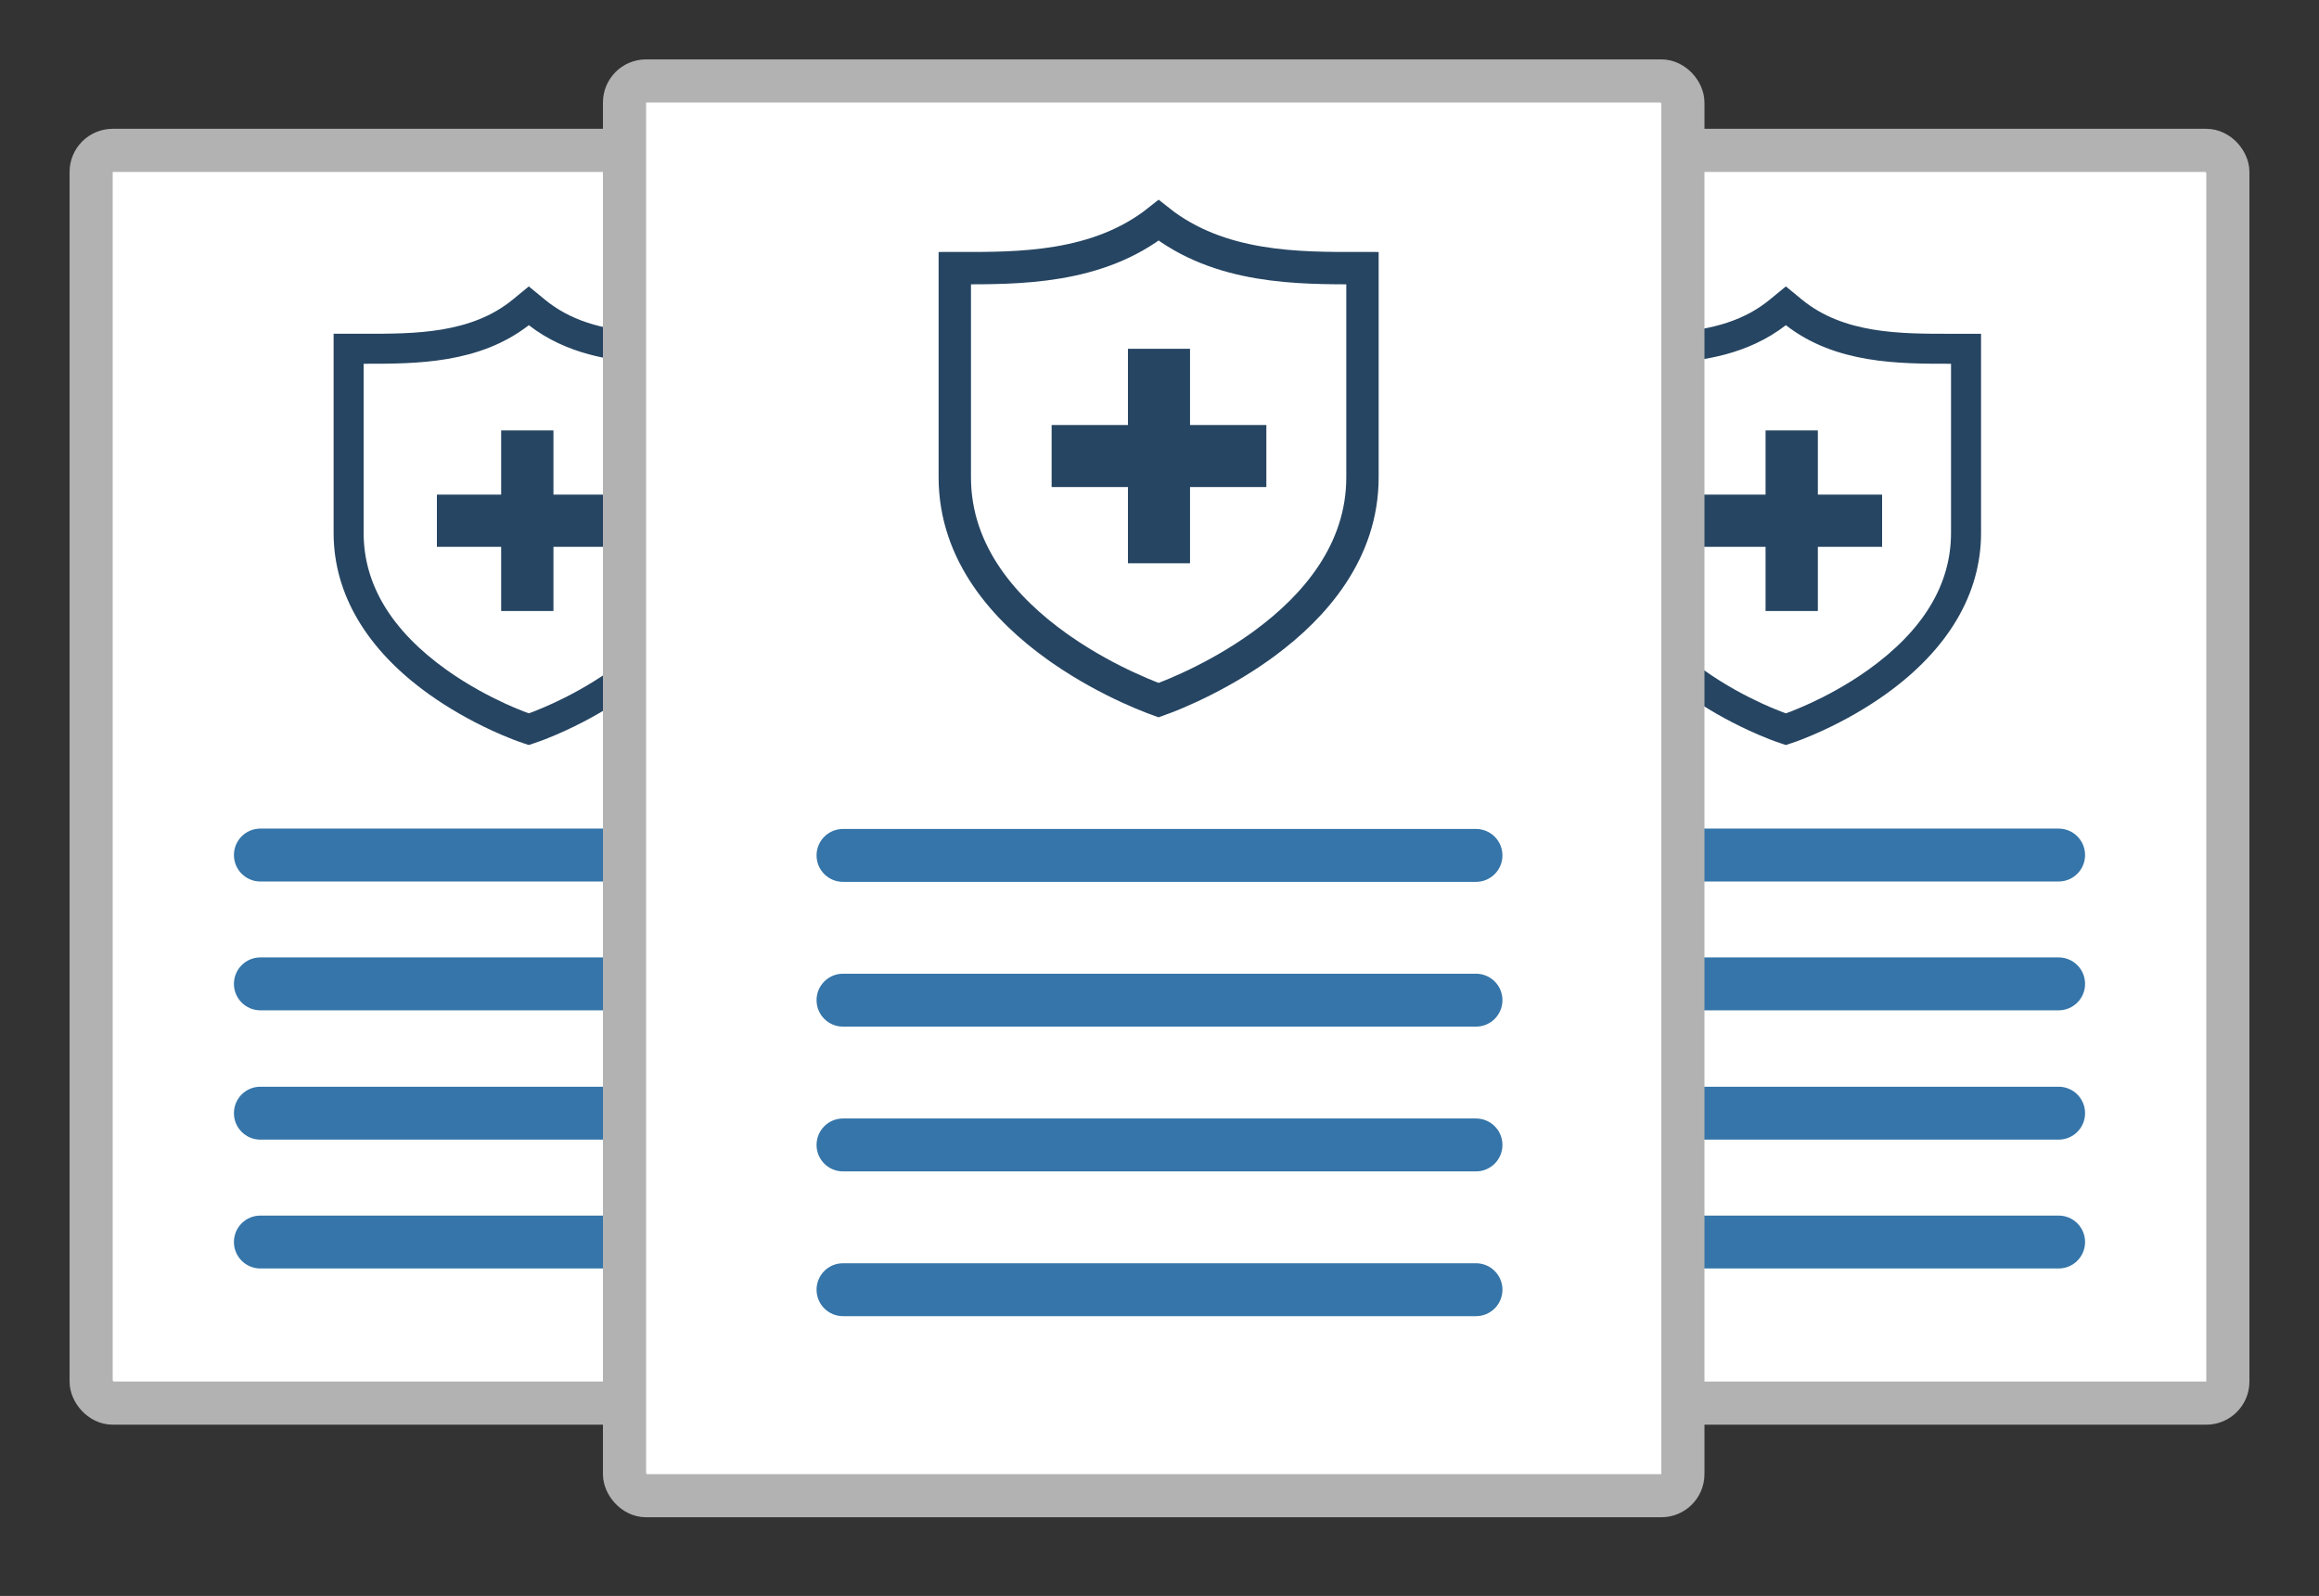
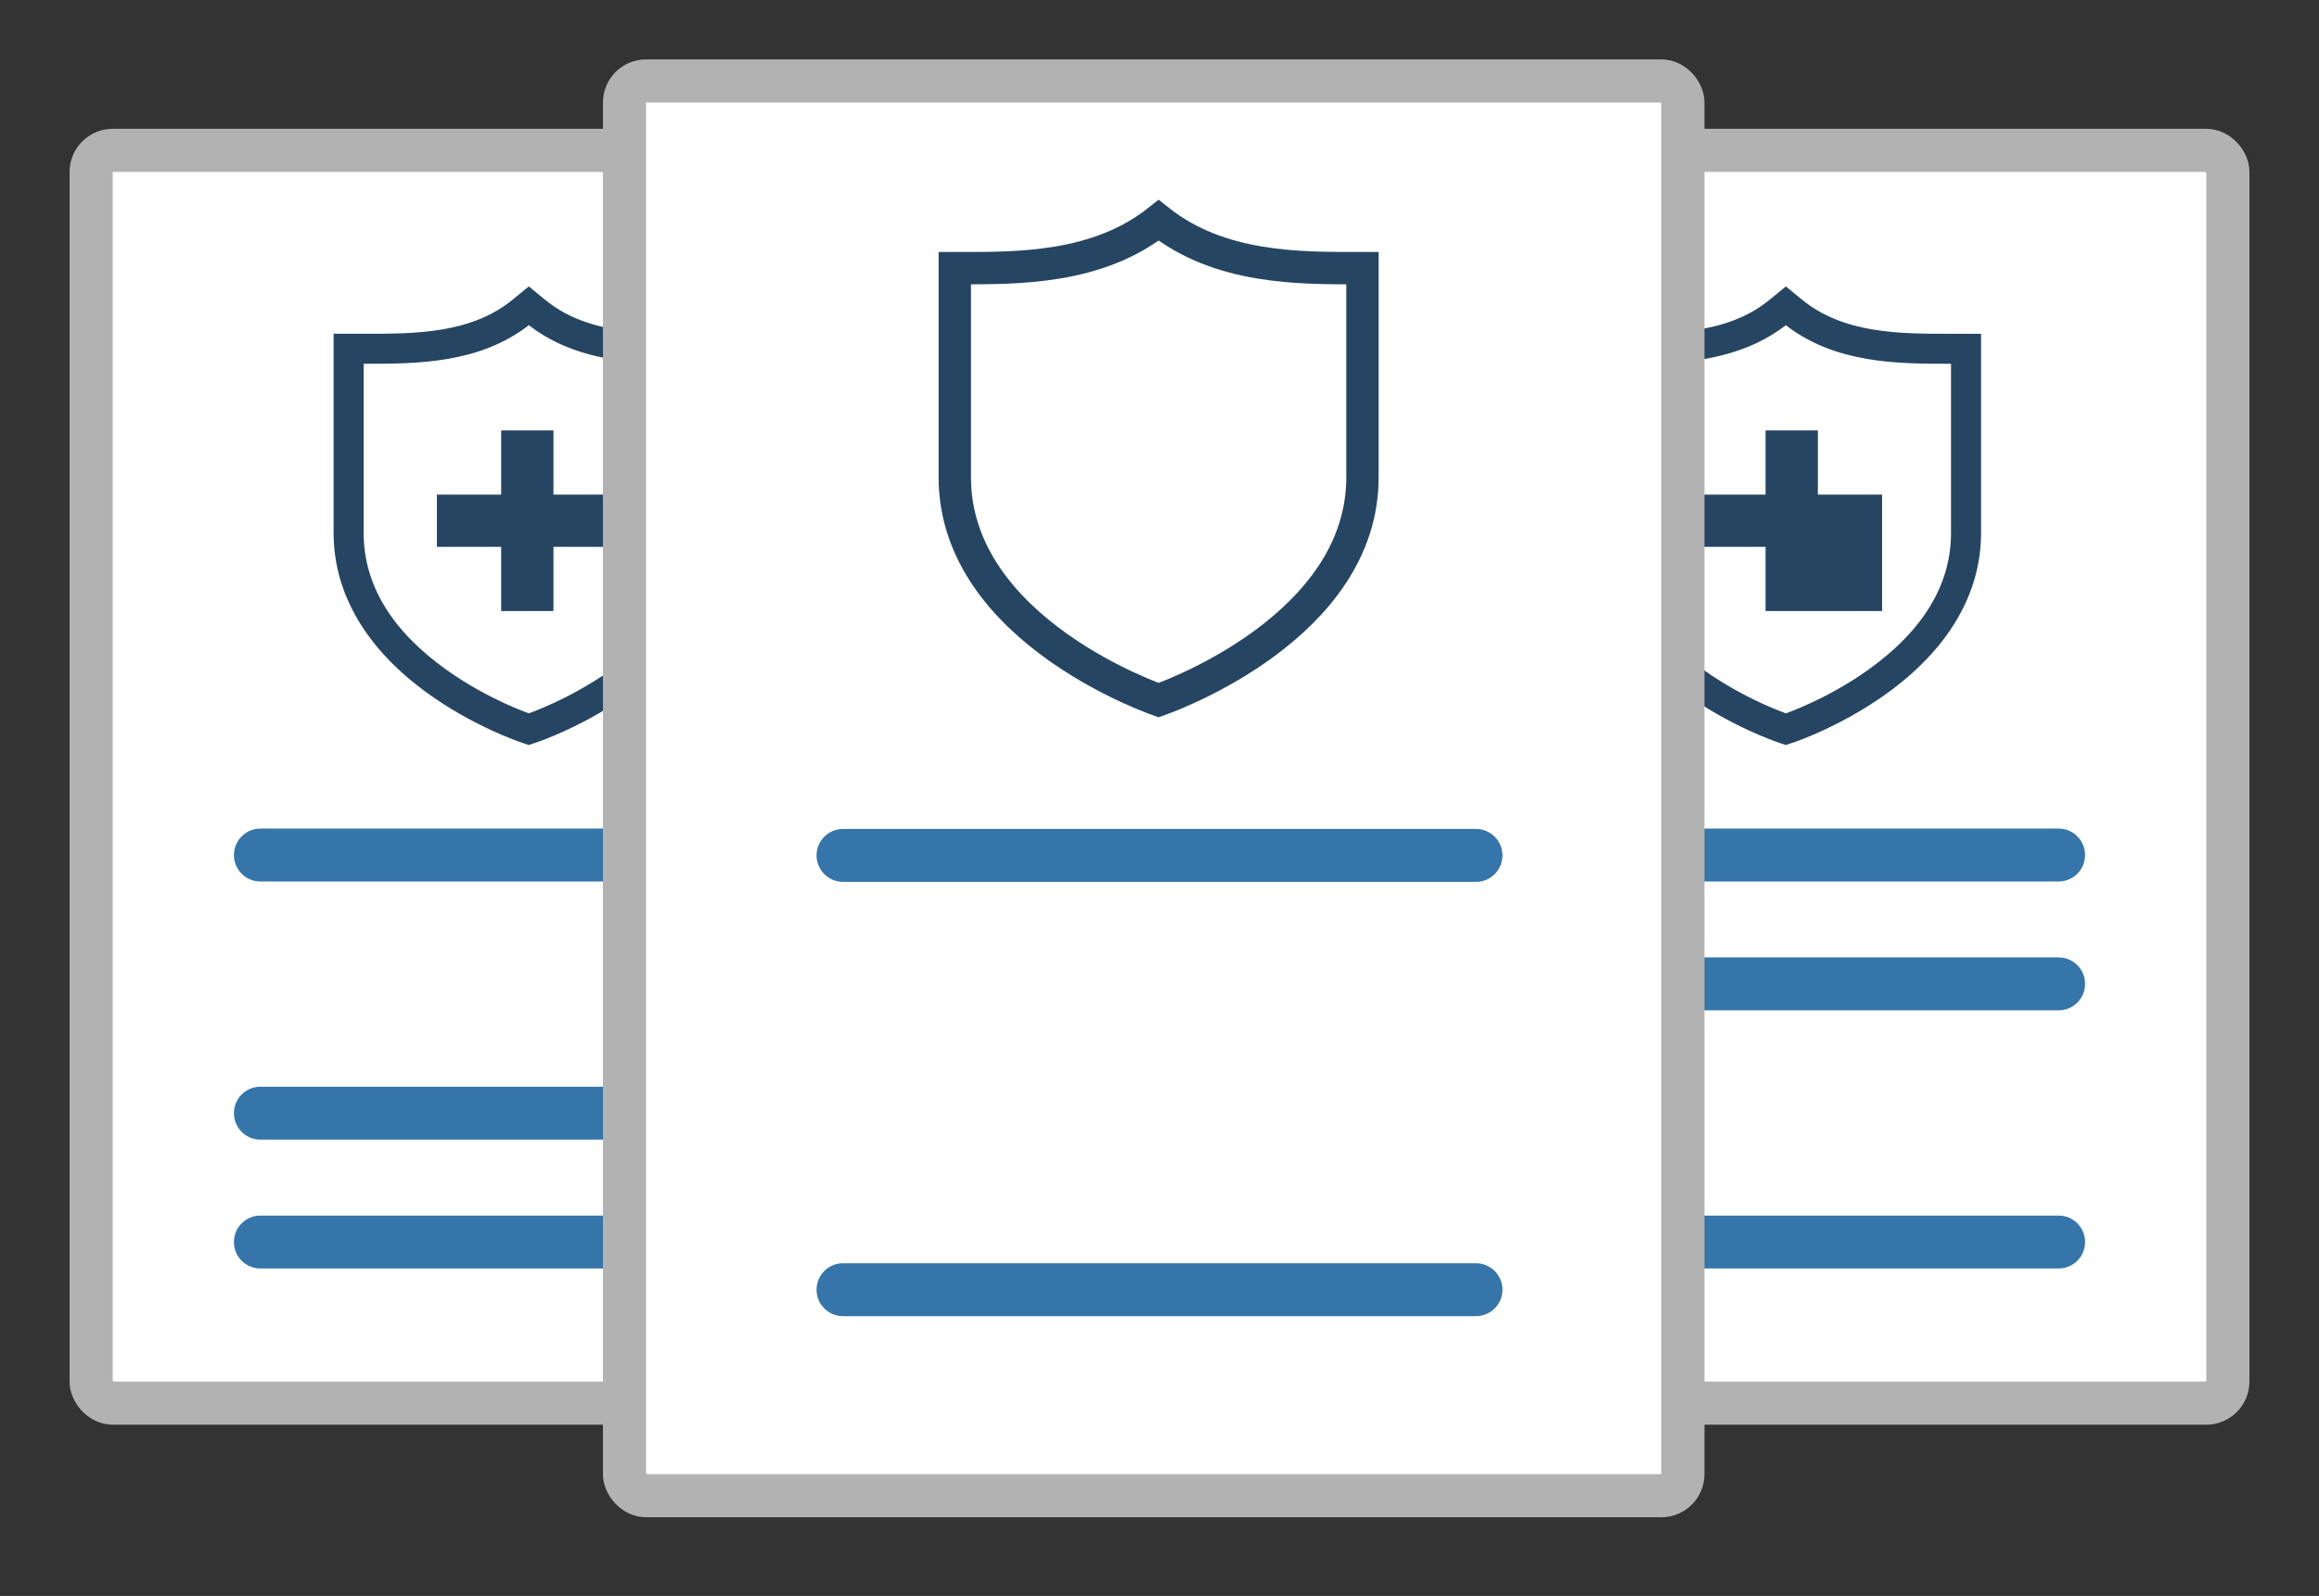
<svg xmlns="http://www.w3.org/2000/svg" width="215" height="148" viewBox="0 0 215 148" fill="none">
  <rect x="0" y="0" width="215" height="148" fill="#333333" stroke="none" />
  <rect x="113.8" y="13.945" width="92.75" height="116.175" rx="2" fill="white" stroke="#B2B2B2" stroke-width="4" />
  <path d="M190.86 93.692H155.925C154.569 93.692 153.473 92.596 153.473 91.24C153.473 89.884 154.569 88.787 155.925 88.787H190.86C192.216 88.787 193.312 89.884 193.312 91.24C193.312 92.596 192.216 93.692 190.86 93.692Z" fill="#3575A9" />
  <path d="M190.86 81.746H155.925C154.569 81.746 153.473 80.649 153.473 79.293C153.473 77.937 154.569 76.84 155.925 76.84H190.86C192.216 76.84 193.312 77.937 193.312 79.293C193.312 80.649 192.216 81.746 190.86 81.746Z" fill="#3575A9" />
-   <path d="M190.86 105.684H155.925C154.569 105.684 153.473 104.587 153.473 103.231C153.473 101.875 154.569 100.778 155.925 100.778H190.86C192.216 100.778 193.312 101.875 193.312 103.231C193.312 104.587 192.216 105.684 190.86 105.684Z" fill="#3575A9" />
  <path d="M190.86 117.633H155.925C154.569 117.633 153.473 116.536 153.473 115.18C153.473 113.824 154.569 112.727 155.925 112.727H190.86C192.216 112.727 193.312 113.824 193.312 115.18C193.312 116.536 192.216 117.633 190.86 117.633Z" fill="#3575A9" />
  <path d="M165.57 69.089L165.129 68.942C164.729 68.808 164.376 68.681 164.05 68.553C163.418 68.306 162.773 68.031 162.132 67.734C160.038 66.766 158.088 65.643 156.334 64.391C155.473 63.776 154.667 63.137 153.939 62.487C153.366 61.975 153.316 61.096 153.826 60.524C154.339 59.951 155.219 59.901 155.792 60.411C156.446 60.994 157.173 61.572 157.953 62.128C159.961 63.562 161.969 64.596 163.299 65.21C163.891 65.483 164.486 65.737 165.065 65.964C165.223 66.025 165.39 66.088 165.571 66.152C165.752 66.088 165.921 66.025 166.081 65.963C166.657 65.737 167.25 65.483 167.843 65.21C169.174 64.596 171.181 63.562 173.19 62.128C178.296 58.485 180.884 54.211 180.884 49.427V33.733H180.812C176.059 33.737 170.178 33.743 165.571 30.155C162.059 32.886 157.848 33.449 154.955 33.634C154.193 33.683 153.527 33.102 153.478 32.334C153.43 31.568 154.012 30.907 154.779 30.858C158.949 30.593 161.824 29.642 164.097 27.772L165.573 26.56L167.047 27.772C170.924 30.961 176.172 30.956 180.803 30.953H183.668V49.428C183.668 55.083 180.604 60.258 174.808 64.394C173.055 65.645 171.103 66.771 169.01 67.737C168.367 68.033 167.722 68.309 167.094 68.555C166.766 68.683 166.412 68.809 166.013 68.943L165.571 69.09L165.57 69.089Z" fill="#264562" />
-   <path d="M168.537 39.917H163.69V45.869H157.733V50.711H163.69V56.663H168.537V50.711H174.494V45.869H168.537V39.917Z" fill="#264562" />
+   <path d="M168.537 39.917H163.69V45.869H157.733V50.711H163.69V56.663H168.537H174.494V45.869H168.537V39.917Z" fill="#264562" />
  <rect x="8.45" y="13.945" width="92.75" height="116.175" rx="2" fill="white" stroke="#B2B2B2" stroke-width="4" />
-   <path d="M59.075 93.692H24.14C22.784 93.692 21.688 92.596 21.688 91.24C21.688 89.884 22.784 88.787 24.14 88.787H59.075C60.431 88.787 61.527 89.884 61.527 91.24C61.527 92.596 60.431 93.692 59.075 93.692Z" fill="#3575A9" />
  <path d="M59.075 81.746H24.14C22.784 81.746 21.688 80.649 21.688 79.293C21.688 77.937 22.784 76.84 24.14 76.84H59.075C60.431 76.84 61.527 77.937 61.527 79.293C61.527 80.649 60.431 81.746 59.075 81.746Z" fill="#3575A9" />
  <path d="M59.075 105.684H24.14C22.784 105.684 21.688 104.587 21.688 103.231C21.688 101.875 22.784 100.778 24.14 100.778H59.075C60.431 100.778 61.527 101.875 61.527 103.231C61.527 104.587 60.431 105.684 59.075 105.684Z" fill="#3575A9" />
  <path d="M59.075 117.633H24.14C22.784 117.633 21.688 116.536 21.688 115.18C21.688 113.824 22.784 112.727 24.14 112.727H59.075C60.431 112.727 61.527 113.824 61.527 115.18C61.527 116.536 60.431 117.633 59.075 117.633Z" fill="#3575A9" />
  <path d="M49.028 69.09L48.585 68.943C48.186 68.809 47.832 68.683 47.506 68.555C46.874 68.307 46.23 68.032 45.588 67.736C43.495 66.769 41.544 65.644 39.79 64.393C33.994 60.257 30.93 55.082 30.93 49.428V30.951H33.787C38.425 30.956 43.674 30.961 47.551 27.772L49.026 26.56L50.501 27.772C52.774 29.642 55.647 30.594 59.819 30.858C60.586 30.907 61.169 31.567 61.12 32.334C61.072 33.1 60.41 33.683 59.643 33.634C56.749 33.45 52.54 32.886 49.028 30.155C44.422 33.742 38.539 33.738 33.794 33.733H33.714V49.426C33.714 54.212 36.303 58.485 41.408 62.127C43.417 63.561 45.424 64.594 46.755 65.209C47.346 65.481 47.941 65.736 48.52 65.963C48.678 66.024 48.846 66.087 49.026 66.15C49.207 66.087 49.376 66.024 49.536 65.961C50.112 65.736 50.705 65.481 51.298 65.209C52.627 64.594 54.636 63.561 56.645 62.127C57.423 61.571 58.15 60.994 58.805 60.41C59.379 59.898 60.258 59.95 60.771 60.522C61.283 61.095 61.232 61.974 60.658 62.486C59.929 63.136 59.124 63.777 58.264 64.39C56.51 65.641 54.56 66.766 52.466 67.733C51.824 68.029 51.18 68.305 50.551 68.551C50.222 68.679 49.87 68.805 49.469 68.939L49.028 69.086V69.09Z" fill="#264562" />
  <path d="M51.311 39.917H46.464V45.869H40.506V50.711H46.464V56.663H51.311V50.711H57.269V45.869H51.311V39.917Z" fill="#264562" />
  <rect x="57.9" y="7.507" width="98.125" height="131.197" rx="2" fill="white" stroke="#B2B2B2" stroke-width="4" />
-   <path d="M136.843 95.204H78.157C76.802 95.204 75.705 94.107 75.705 92.751C75.705 91.395 76.802 90.298 78.157 90.298H136.843C138.199 90.298 139.295 91.395 139.295 92.751C139.295 94.107 138.199 95.204 136.843 95.204Z" fill="#3575A9" />
  <path d="M136.843 81.78H78.157C76.802 81.78 75.705 80.683 75.705 79.327C75.705 77.971 76.802 76.874 78.157 76.874H136.843C138.199 76.874 139.295 77.971 139.295 79.327C139.295 80.683 138.199 81.78 136.843 81.78Z" fill="#3575A9" />
-   <path d="M136.843 108.63H78.157C76.802 108.63 75.705 107.533 75.705 106.177C75.705 104.821 76.802 103.724 78.157 103.724H136.843C138.199 103.724 139.295 104.821 139.295 106.177C139.295 107.533 138.199 108.63 136.843 108.63Z" fill="#3575A9" />
  <path d="M136.843 122.054H78.157C76.802 122.054 75.705 120.957 75.705 119.601C75.705 118.245 76.802 117.148 78.157 117.148H136.843C138.199 117.148 139.295 118.245 139.295 119.601C139.295 120.957 138.199 122.054 136.843 122.054Z" fill="#3575A9" />
  <path d="M107.419 20.435C113.081 24.934 120.446 24.872 126.028 24.867V24.868H126.318V44.26C126.318 51.15 121.908 56.215 117.285 59.63L116.837 59.957C114.751 61.448 112.663 62.594 110.973 63.413L110.275 63.743C109.826 63.95 109.416 64.131 109.053 64.285L108.113 64.668L108.111 64.669C107.885 64.757 107.654 64.84 107.418 64.924C107.38 64.91 107.341 64.897 107.303 64.883L106.725 64.668H106.724C106.205 64.466 105.46 64.157 104.563 63.743H104.562C102.882 62.966 100.68 61.815 98.448 60.271L98.001 59.957C93.218 56.539 88.521 51.371 88.521 44.26V24.868H88.81V24.867C94.392 24.874 101.757 24.934 107.419 20.435Z" stroke="#264562" stroke-width="3" />
-   <path fill-rule="evenodd" clip-rule="evenodd" d="M117.407 39.414H110.33V32.345H104.574V39.414H97.499V45.166H104.574V52.234H110.33V45.166H117.407V39.414Z" fill="#264562" />
</svg>